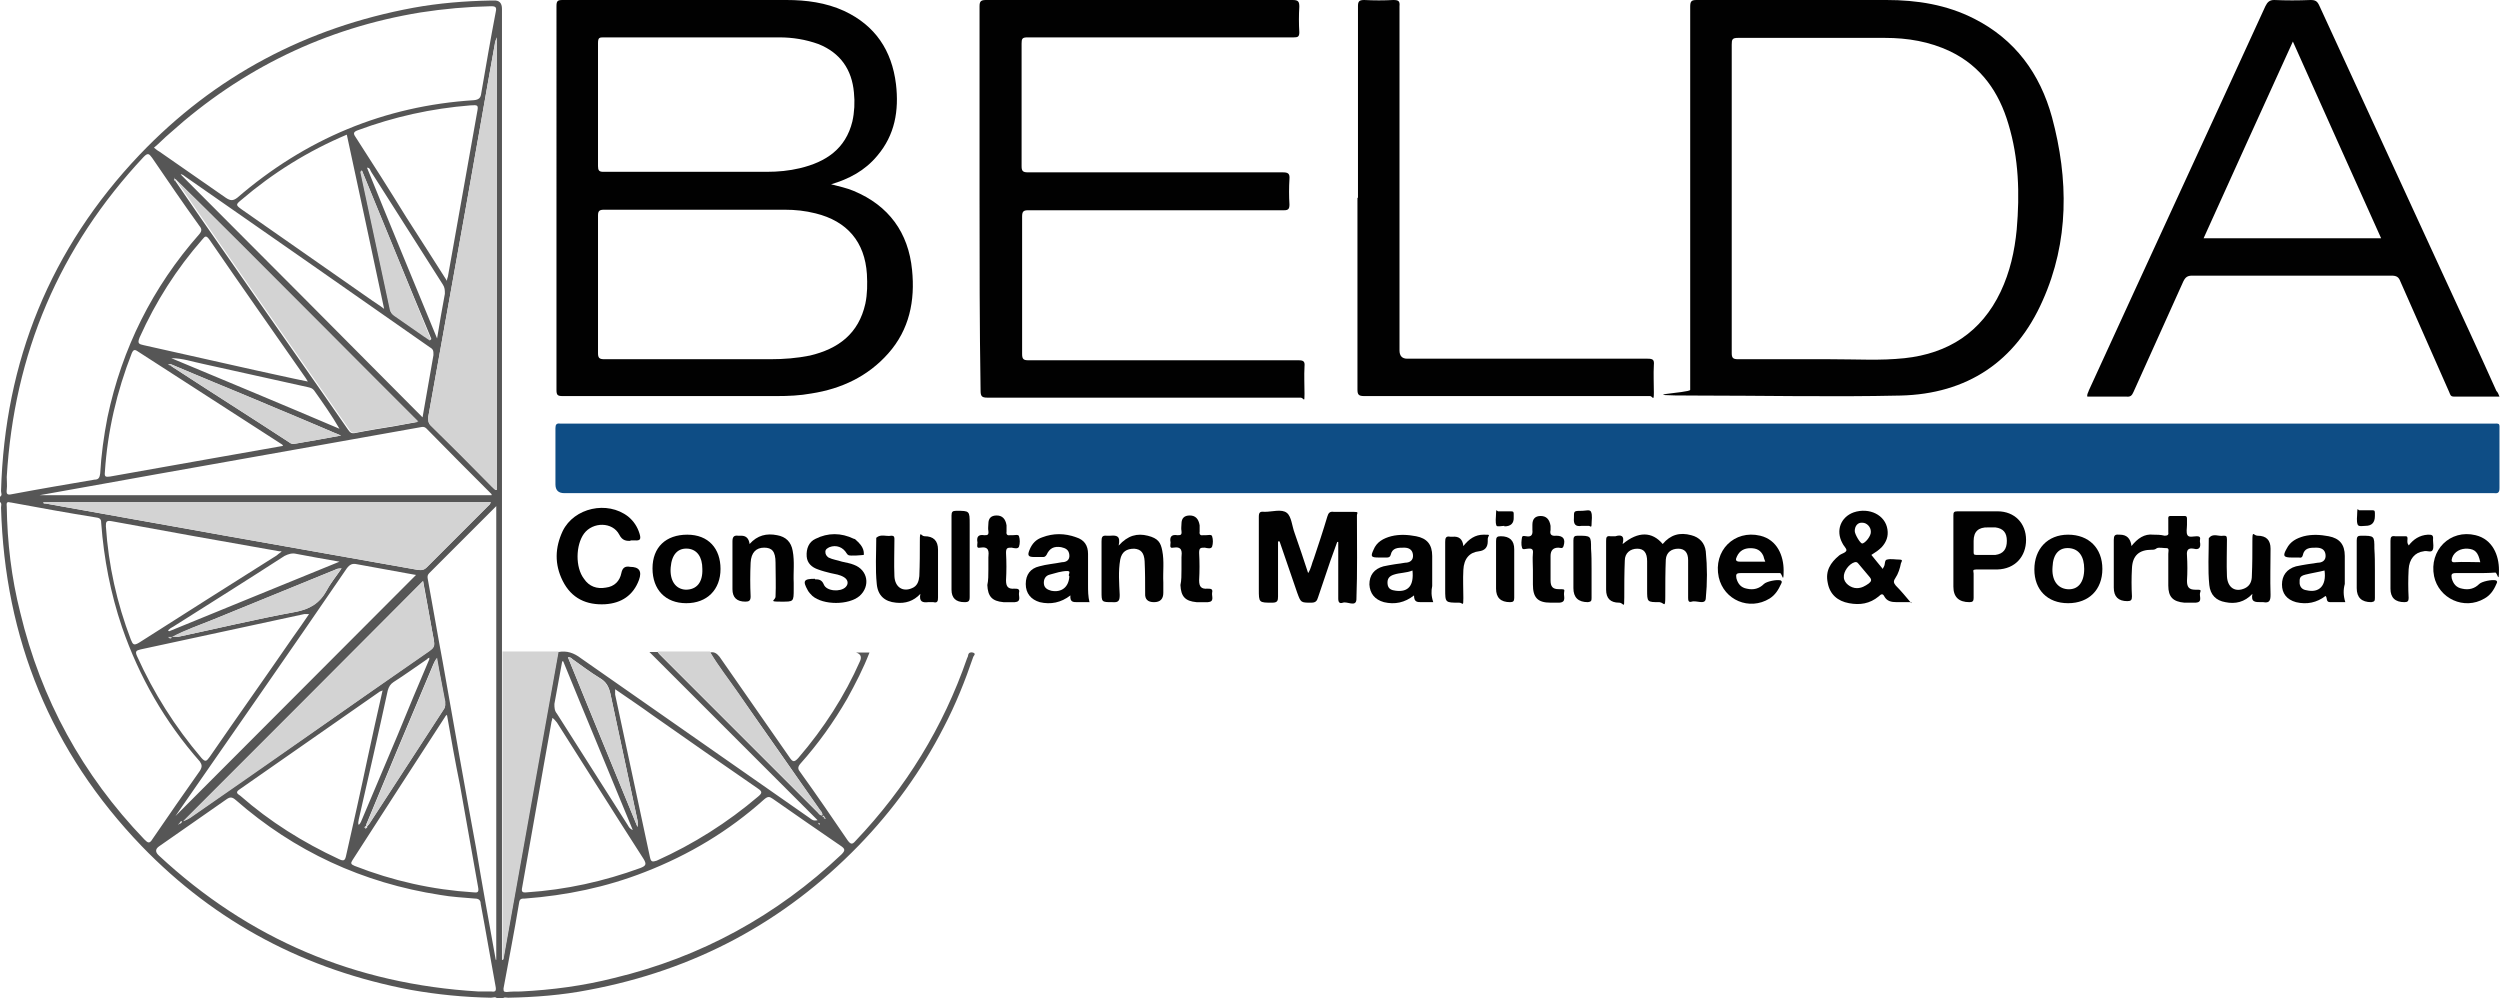
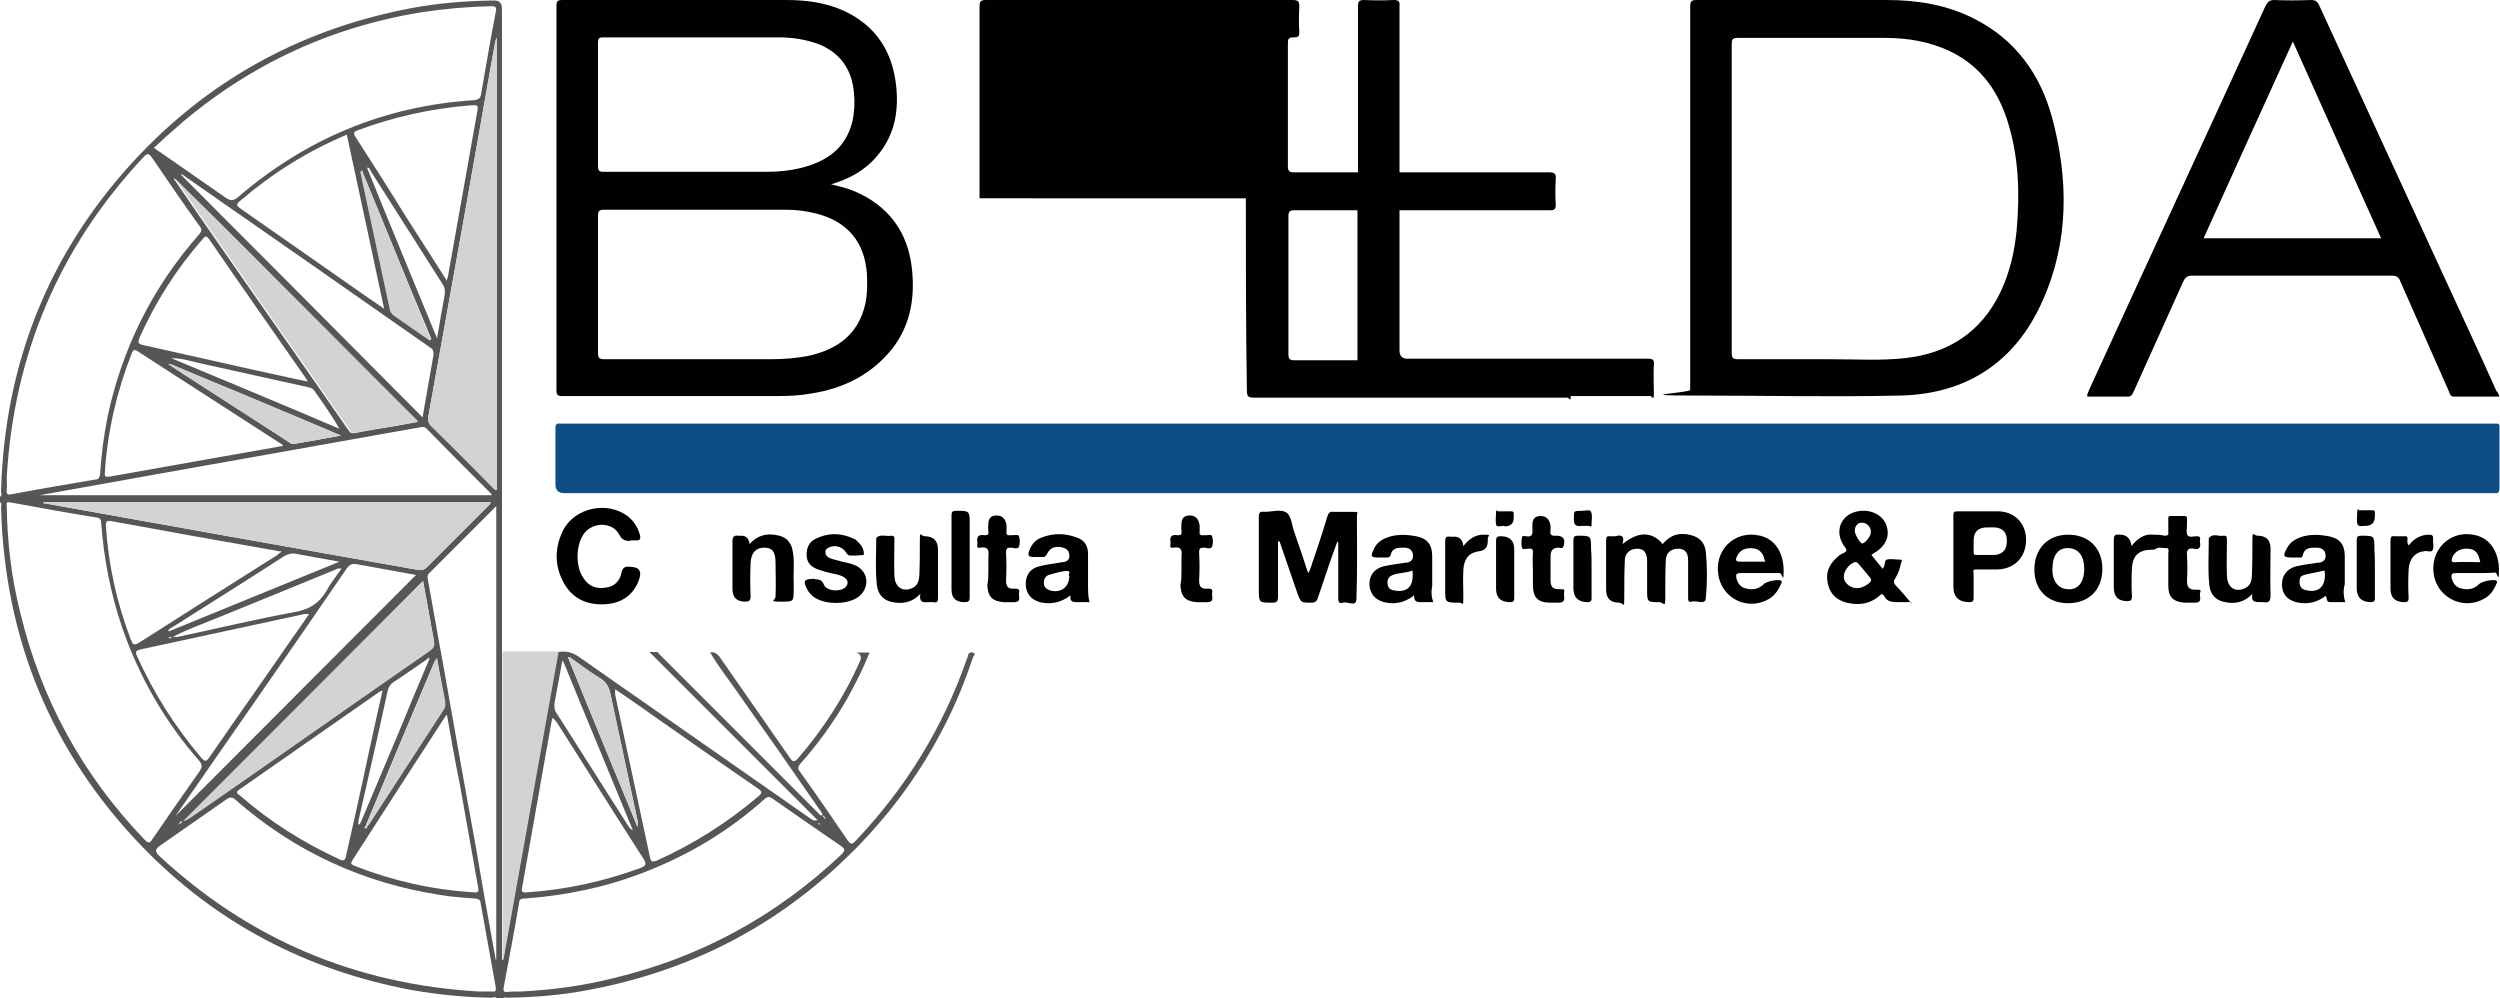
<svg xmlns="http://www.w3.org/2000/svg" id="Calque_1" data-name="Calque 1" version="1.1" viewBox="0 0 481.6 192.3">
  <defs>
    <style>
      .cls-1 {
        fill: #d3d3d3;
      }

      .cls-1, .cls-2, .cls-3, .cls-4 {
        stroke-width: 0px;
      }

      .cls-2 {
        fill: #565656;
      }

      .cls-3 {
        fill: #010101;
      }

      .cls-4 {
        fill: #0e4d85;
      }
    </style>
  </defs>
  <path class="cls-2" d="M107.6,125.6c1.6-.3,3,.2,4.3,1.2,14.7,10.3,29.4,20.5,44.1,30.8.4.3.7.6,1.5.4l-32.4-32.4h1.6c0,0,.2.3.3.4l30.5,30.5c.2.2.4.6.9.6.1-.5-.3-.8-.5-1.1-5.2-7.5-10.5-15.1-15.8-22.6-1.8-2.6-3.7-5-5.3-7.7.8-.2,1.3.2,1.8.8,4.5,6.5,9,12.9,13.5,19.4.6.9.9,1,1.7.1,4.9-5.7,8.9-11.9,11.9-18.7q.5-1.2-.8-1.6h2.6c-1.2,3.1-2.7,6-4.3,8.9-2.6,4.5-5.6,8.7-9,12.5-.6.7-.5,1.1,0,1.7,3.1,4.3,6.1,8.7,9.1,13.1.6.8.9.8,1.5.1,9.7-10.2,16.9-21.9,21.5-35.2.1-.2.2-.4.2-.6.1-.5.5-.6.9-.5.7.2.2.6.1.8-1.6,4.7-3.4,9.2-5.7,13.6-4.3,8.4-9.8,16-16.4,22.8-14.4,14.8-31.7,24-52,27.8-5.1,1-10.3,1.4-15.5,1.5-.4,0-.8-.2-1.1.2h-1c-.3-.5-.8-.2-1.2-.2-5.2-.1-10.3-.6-15.4-1.5-20.2-3.8-37.6-12.9-51.9-27.7C9.8,144.8.9,123,.2,97.8c0-.4.2-.8-.2-1.1v-1c.5-.3.2-.7.2-1.1.7-25,9.5-46.7,26.7-64.8C41.4,14.6,59.1,5.3,79.6,1.5c4.9-.9,9.9-1.3,14.9-1.4h.6q1.6-.1,1.6,1.6v122.3c0,.5,0,1,0,1.6v59.3h.2c3.5-19.8,7-39.6,10.6-59.3ZM159,157.6c-.1-.1-.1-.2-.2-.3-.1-.1-.2-.3-.3-.1,0,0,.1.2.2.2l.2.2c.1,0,.1.1.2.1,0,.1,0,0,0,0ZM34.6,158.7c0-.1.2-.1.3-.2,0-.1.3-.2,0-.3,0,0-.2.1-.2.2,0,.1-.2.2-.2.3,0,0-.2,0-.2.1.1,0,.2,0,.2-.1ZM70.7,159.3c0-.1.2-.3.3-.4,4.8-7.4,9.7-14.9,14.5-22.3.3-.4.3-.8.2-1.3-.5-2.8-1-5.5-1.6-8.5-.3.5-.4.8-.6,1.1-2.4,5.7-4.8,11.4-7.2,17.1-1.9,4.6-3.8,9.1-5.7,13.7,0,.2,0,.3-.2.5-.2.1-.3.2,0,.4.2,0,.3-.2.4-.3ZM33.6,34.4c0,0,0,0-.2,0q0,0,.2,0c0,.3,0,.4.2.5,2.7,4,5.5,8,8.2,11.9,8.3,12,16.7,23.9,25,35.9.4.6.7.9,1.5.7,2.5-.5,5-.9,7.5-1.3,1.4-.3,2.8-.5,4.4-.8-.4-.4-.6-.7-.9-.9-10.9-11.2-22-22.3-33.1-33.4s-8.3-8.2-12.4-12.3c0-.1-.3-.2-.4-.3ZM82.4,126.9c-2.2,1.5-4.4,3.1-6.6,4.5-.6.4-.9.9-1.1,1.6-1.8,8.3-3.7,16.6-5.6,24.9,0,.3-.2.6,0,1,.4-.3.5-.8.7-1.2,2.3-5.4,4.5-10.7,6.8-16.1,2-4.9,4-9.7,6.1-14.6,0,0,0-.2,0-.3-.2.1-.3.1-.4.2ZM33.1,122.7c.4,0,.7,0,1.1,0,7.5-1.6,15-3.4,22.6-4.8,2.8-.5,4.7-1.7,6.1-4.1.8-1.5,1.9-2.8,2.9-4.3-.5,0-.8,0-1.1.2-7.8,3.2-15.6,6.4-23.5,9.6-2.7,1.1-5.5,2.1-8.1,3.5h-.7c.4.3.6.2.7,0ZM33,70.2c-.2,0-.3-.2-.5,0,0,0,.2,0,.4.2q0,0,.2.2c7.5,4.9,15.1,9.7,22.6,14.6.3.2.6.4,1,.3,2.9-.5,5.8-1,9-1.6-.5-.2-.7-.3-1-.4-5.1-2.2-10.3-4.3-15.4-6.5-5.4-2.2-10.9-4.5-16.3-6.8ZM29.6,28.4c.4.3.7.6,1.1.8,4.3,3,8.5,5.9,12.8,8.9.9.6,1.4.6,2.2,0,13.1-11.3,28.3-17.7,45.6-18.8,1-.1,1.3-.5,1.4-1.3.9-5.2,1.8-10.5,2.8-15.7.2-.9,0-1.1-.9-1.1-4.6.1-9.1.5-13.6,1.2-18.3,3-34.4,10.8-48.2,23.2-1.2,1-2.1,2-3.2,2.9ZM100.3,191c6.1-.3,12.1-1.1,18-2.6,16.7-4,31.3-12,43.8-23.8.8-.8.7-1.1-.2-1.7-4.4-3-8.7-6-13-9-.7-.5-1-.5-1.7.1-6.8,6.1-14.5,10.7-23,14-7.4,2.9-15.1,4.5-23.1,5.1-.6,0-1,0-1.1.8-.9,5.5-2,11-3,16.5,0,.5,0,.7.6.7.9-.1,1.8-.1,2.7-.1ZM2,96.8c-.9-.3-.7.4-.7.8.1,6.9.9,13.7,2.6,20.4,4,16.7,12,31.3,23.9,43.7.7.7,1,.9,1.6-.1,3-4.4,6-8.7,9.1-13.1.5-.8.4-1.2,0-1.8-6.7-7.6-11.7-16.3-15-25.9-2.2-6.5-3.5-13.2-4-20,0-.6-.1-1-.9-1.1-5.6-.9-11.1-1.9-16.5-2.9ZM1.3,91.9c0,.8.1,1.6,0,2.4-.1.9.1,1.1,1,.9,5.3-1,10.6-1.9,15.9-2.8.8,0,1-.4,1.1-1.2.2-3.6.7-7.2,1.4-10.8,2.8-13.3,8.7-25.1,17.7-35.3.5-.6.5-1,0-1.6-3.1-4.3-6.1-8.7-9.1-13.1-.6-.8-.8-1-1.6-.2C11.4,47.6,2.7,68.2,1.3,91.9ZM92.2,191h2.5c.7.1.9-.1.8-.8-1-5.4-1.9-10.8-2.9-16.1,0-.7-.4-1-1.1-1-2.2-.2-4.5-.3-6.7-.7-14.9-2.3-28.1-8.4-39.4-18.3-.7-.6-1.1-.6-1.8-.1-4.3,3-8.6,6-12.9,9q-1.2.8-.1,1.8c17.3,16.1,37.8,24.8,61.6,26.2ZM95.6,184.9h0c0-29,0-58.1,0-87.4l-12.9,12.9c-.3.3-.4.6-.3,1.1,1,5.4,1.9,10.8,2.9,16.1,2.1,11.9,4.2,23.8,6.4,35.7,1.2,7.2,2.5,14.4,3.8,21.6ZM95.7,94.4V7.2c-.2.5-.3.9-.4,1.4-1.9,10.5-3.7,21.1-5.6,31.6-2.4,13.4-4.8,26.7-7.2,40.1,0,.7,0,1.2.5,1.7,4,3.9,7.9,7.8,11.8,11.8.3.2.4.6.9.6ZM94.7,95.5c0,0,0-.2,0-.3-4.2-4.2-8.4-8.4-12.6-12.7-.3-.3-.7-.3-1.1-.2-7.1,1.3-14.2,2.5-21.3,3.8-13.3,2.4-26.6,4.7-39.8,7.1-4.1.7-8.2,1.5-12.3,2.2h0c29,0,58.1,0,87.2,0ZM8.4,96.7v.2c.1.1.2.1.4.1,11.5,2.1,23.1,4.1,34.6,6.2,12.4,2.2,24.8,4.4,37.2,6.6.7,0,1.1,0,1.6-.5l11.8-11.8c.2-.2.5-.4.5-.8-28.7,0-57.4,0-86.1,0ZM118.5,132.7c0,.6,0,.8,0,1.1,2.2,10.4,4.5,20.9,6.7,31.3.2.9.4,1,1.3.7,7.1-3.2,13.6-7.3,19.6-12.4.7-.6.8-.9-.1-1.5-6.8-4.7-13.6-9.4-20.4-14.2-2.2-1.6-4.6-3.2-7.2-5ZM59.6,118.3c-.5,0-.7,0-1,0-10.5,2.3-21,4.5-31.5,6.8-.9.2-1.1.4-.7,1.3,3.2,7.1,7.3,13.6,12.4,19.6.8.9,1,.6,1.6-.2,5.3-7.7,10.7-15.3,16-23,1.1-1.5,2.1-3,3.2-4.6ZM54.5,85.9c0,0,0-.2-.2-.3-9.3-6-18.6-12-27.9-18-.6-.4-.8,0-1,.4-2.9,7.4-4.7,15.1-5.2,23-.1.9.2.9,1,.8,6.6-1.2,13.1-2.3,19.7-3.5,4.6-.8,9.1-1.6,13.6-2.4ZM66.9,25.9c-7.6,3.2-14.3,7.4-20.4,12.6-1.1.9-1.1,1,0,1.8,8.4,5.9,16.8,11.7,25.2,17.6.7.5,1.4.9,2.3,1.6-2.4-11.4-4.8-22.4-7.2-33.6ZM86.1,137.7c-.2.2-.3.2-.3.3-6,9.2-11.9,18.4-17.9,27.7-.4.6-.3.8.4,1.1,7.4,2.9,15,4.6,22.9,5.1.8.1,1.1,0,.9-1-1.2-6.6-2.3-13.1-3.5-19.7-.9-4.4-1.7-8.9-2.5-13.5ZM86.1,54.1c0-.5.2-.7.2-.9,1.9-10.5,3.7-21,5.6-31.5.3-1.5.2-1.5-1.3-1.4-7.5.6-14.7,2.2-21.7,4.8-.8.3-.9.6-.4,1.3,3.3,5.1,6.6,10.3,9.8,15.5,2.6,4,5.1,8,7.8,12.2ZM73.7,133c-.2.1-.4.2-.5.2-9,6.3-18.1,12.6-27.1,18.9-.9.6-.2.9.2,1.2,5.7,5,12.1,9,19,12.2,1,.5,1.2.2,1.4-.8,1.4-6.2,2.8-12.4,4.1-18.6.9-4.3,1.9-8.6,2.9-13.1ZM106.4,138.3c0,.4-.2.7-.2,1-1.9,10.5-3.7,21.1-5.6,31.6-.2.9,0,1.1.9,1,7.5-.5,14.8-2.1,21.9-4.7,1-.4,1.2-.7.6-1.7-5.6-8.7-11.1-17.5-16.7-26.3-.3-.3-.5-.7-.9-.9ZM59.3,73.5c-.2-.4-.4-.6-.5-.8-6.2-8.9-12.4-17.7-18.5-26.6-.6-.8-.8-.6-1.3,0-5,5.7-9,12-12.1,18.9-.5,1.2-.1,1.3.8,1.5,7.1,1.6,14.2,3.2,21.4,4.8,3.3.7,6.7,1.5,10.2,2.2ZM54.2,106.2c-.2,0-.3,0-.4,0-10.8-1.9-21.5-3.8-32.3-5.8-1.1-.2-1.1.2-1.1,1,.5,7.5,2.1,14.7,4.8,21.8.4,1,.6,1.2,1.6.6,8.8-5.6,17.6-11.2,26.5-16.8.2-.2.5-.4.9-.7ZM33.8,157.2c15.2-15.2,30.8-30.9,46.4-46.5,0,.2,0,0-.4,0-3.7-.7-7.3-1.3-11-2-.9-.2-1.4,0-2,.8-11,16.1-22.2,32.1-33,47.7ZM81.4,80.4c.7-4.1,1.4-8,2.1-12,0-.8,0-1.1-.7-1.5-15.6-10.9-31.3-21.9-47-32.8-.3-.2-.7-.6-1-.5,15.5,15.5,31,31.1,46.6,46.8ZM35.3,158.2s0,.1,0,0c.5-.2.9-.4,1.3-.7,7-4.9,14-9.8,21.1-14.7,8.4-5.8,16.7-11.7,25.1-17.5.8-.5.9-1,.8-1.9-.5-2.5-.9-5.1-1.4-7.7-.2-1.3-.5-2.6-.7-3.8-15.5,15.6-30.8,30.9-46.2,46.3ZM69.7,32.8c0,.2-.2.2-.2.2,1.9,8.9,3.8,17.8,5.7,26.6,0,.6.4.9.9,1.2,1.9,1.3,3.7,2.6,5.6,3.9.4.3.8.5,1.2.8l.2-.2c-4.5-10.7-8.9-21.6-13.4-32.5ZM122.8,159.3c.2-.6,0-.9,0-1.3-1.7-8.1-3.5-16.2-5.2-24.3-.3-1.4-.8-2.4-2.1-3.1-1.8-1.1-3.5-2.4-5.2-3.6-.2-.2-.4-.4-.9-.4,4.4,10.9,8.9,21.7,13.4,32.7ZM32.4,121.4c0,0,0,.2.2.2,10.8-4.4,21.7-8.9,32.8-13.4-3-.5-5.6-1-8.3-1.5-.8-.2-1.5,0-2.3.4-7.1,4.6-14.3,9.1-21.4,13.6-.4.2-.7.4-1,.7ZM33,69c10.8,4.5,21.6,9,32.4,13.6-1.5-2.6-3.2-5-4.9-7.4-.3-.4-.7-.5-1.1-.6-6.8-1.5-13.5-3-20.3-4.5-2-.4-3.9-1.1-6.1-1.1ZM108.5,127.4h-.2c-.5,2.7-1,5.5-1.5,8.2,0,.7,0,1.3.5,1.9,4.5,7.1,9.1,14.3,13.6,21.4.2.3.3.7,1,1-4.5-11-9-21.7-13.4-32.5ZM84.2,65.2c.5-3.1,1-5.9,1.5-8.6,0-.7,0-1.2-.4-1.8-4.6-7.2-9.2-14.5-13.8-21.7-.2-.3-.2-.8-.8-.8,4.4,10.9,8.9,21.7,13.5,32.9ZM123,159.5v.2c0,.1,0,.1,0,0h0c0-.2,0-.2,0-.2ZM157.9,158.6c-.1,0-.2-.1-.2-.1,0,.1-.1.1,0,.2,0,.1.1.1.2.2v-.3ZM69.1,159.3h0s0,0,0,0h0c0,.1,0,0,0,0Z" />
  <path class="cls-4" d="M294.2,95H108.7q-1.7,0-1.7-1.7v-10.8c0-.7.2-1,.9-.9h372.1c1.7,0,1.5-.2,1.5,1.5v10.9c0,.8-.2,1.1-1,1-.5,0-1,0-1.4,0h-184.9Z" />
  <path class="cls-3" d="M160.1,35.5c1.5.4,3,.7,4.4,1.3,6.7,2.8,10.5,8,11.2,15.2.6,5.9-.5,11.5-4.6,16.1-3.9,4.4-9,6.8-14.8,7.7-2.2.4-4.4.5-6.7.5h-41.2c-1,0-1.2-.2-1.2-1.2V1.2C107.2.2,107.4,0,108.4,0h43.1C155.3,0,159.1.5,162.6,2.1c6,2.8,9.2,7.6,10,14.1.6,5.1-.2,9.8-3.6,13.8-2.4,2.9-5.5,4.5-8.9,5.5ZM134.5,40.4h-18.1c-.9,0-1.2.2-1.2,1.1v26.5c0,.9.2,1.2,1.2,1.2h32c2.6,0,5.1-.2,7.6-.7,5.5-1.3,9.4-4.2,10.7-10,.4-1.9.4-3.8.3-5.7-.4-6.2-3.8-10.2-9.9-11.7-2-.5-3.9-.7-5.9-.7-5.6,0-11.1,0-16.7,0ZM133.9,7.2h-17.5c-.9,0-1.2,0-1.2,1.1v23.7c0,.8.2,1.1,1,1.1h31.5c2.2,0,4.3-.2,6.4-.7,5-1.2,8.8-3.7,10.1-9,.4-1.8.5-3.7.3-5.6-.4-4.4-2.6-7.6-6.8-9.3-2.5-.9-5-1.3-7.6-1.3-5.4,0-10.8,0-16.2,0Z" />
  <path class="cls-3" d="M325.6,38.1V1.3C325.6.3,325.8,0,326.8,0h36.6C369.3,0,375,.9,380.3,3.6c7.9,4,12.7,10.6,15,19,3.2,11.9,3.3,23.9-1.8,35.3-5.2,11.8-14.6,18-27.4,18.3-13.2.3-26.4,0-39.6,0s-.9-.5-.9-1.1c0-12.3,0-24.7,0-37.1ZM333.6,38.1v29.9c0,.9.2,1.2,1.2,1.2,5.8,0,11.7,0,17.5,0s9.8.3,14.6-.2c8.4-.9,14.8-5,18.5-12.8,1.8-3.8,2.7-7.8,3.1-12,.6-6.9.4-13.7-1.6-20.3-1.8-6.1-5.2-11.1-11.2-14-4-1.9-8.2-2.6-12.6-2.6h-28.3c-1.1,0-1.2.3-1.2,1.3v29.5Z" />
-   <path class="cls-3" d="M188.7,38.2V1.2C188.7.2,189,0,190,0h59c1.1,0,1.3.3,1.3,1.3-.1,1.6-.1,3.3,0,4.9,0,.9-.3,1-1.1,1h-51.3c-1,0-1.1.3-1.1,1.2v23.6c0,.9.2,1.2,1.2,1.2h49.1c1,0,1.4.2,1.3,1.3-.1,1.6-.1,3.3,0,4.9,0,.8-.2,1.1-1,1.1h-49.3c-.9,0-1.2.2-1.2,1.2v26.5c0,1,.3,1.2,1.2,1.2h52c1,0,1.3.2,1.2,1.2-.1,1.8,0,3.5,0,5.3s-.1.8-.7.7h-60.4c-1.1,0-1.3-.3-1.3-1.4-.2-12.5-.2-24.7-.2-37Z" />
+   <path class="cls-3" d="M188.7,38.2V1.2C188.7.2,189,0,190,0h59c1.1,0,1.3.3,1.3,1.3-.1,1.6-.1,3.3,0,4.9,0,.9-.3,1-1.1,1c-1,0-1.1.3-1.1,1.2v23.6c0,.9.2,1.2,1.2,1.2h49.1c1,0,1.4.2,1.3,1.3-.1,1.6-.1,3.3,0,4.9,0,.8-.2,1.1-1,1.1h-49.3c-.9,0-1.2.2-1.2,1.2v26.5c0,1,.3,1.2,1.2,1.2h52c1,0,1.3.2,1.2,1.2-.1,1.8,0,3.5,0,5.3s-.1.8-.7.7h-60.4c-1.1,0-1.3-.3-1.3-1.4-.2-12.5-.2-24.7-.2-37Z" />
  <path class="cls-3" d="M481.5,76.4h-8.8c-.7,0-.7-.5-.9-.9-3.1-7.1-6.3-14.2-9.4-21.3-.3-.8-.7-1.1-1.7-1.1h-38.4c-.9,0-1.3.3-1.7,1.1-3.2,7.1-6.4,14.2-9.6,21.3-.3.7-.6,1-1.4.9-2.5,0-5,0-7.5,0-.1-.5.2-.8.3-1.2,11.3-24.7,22.7-49.3,34-74C436.8.4,437.2,0,438.1,0c2.3.1,4.6.1,7,0,.9,0,1.3.2,1.7,1.1,7.9,17.2,15.8,34.3,23.7,51.5,3.5,7.6,7,15.1,10.4,22.7.3.3.4.6.6,1.1ZM458.7,45.9c-5.7-12.6-11.3-25.2-17-37.9-5.8,12.7-11.5,25.3-17.2,37.9h34.2Z" />
  <path class="cls-3" d="M261.6,38.1V1.2C261.6.3,261.8,0,262.8,0c1.9.1,3.8.1,5.6,0,1,0,1.3.2,1.2,1.2v66.3q0,1.6,1.5,1.6h46.3c1,0,1.3.2,1.2,1.2-.1,1.8,0,3.5,0,5.3s-.2.8-.7.7h-55.1c-1.1,0-1.3-.3-1.3-1.3,0-12.2,0-24.5,0-36.9Z" />
  <path class="cls-1" d="M107.6,125.6c-3.5,19.7-7.1,39.5-10.6,59.2h-.2v-59.3c3.6,0,7.2,0,10.8,0Z" />
  <path class="cls-3" d="M246.2,104.2v10.7c0,.8-.1,1.2-1.1,1.2-2.6,0-2.6,0-2.6-2.6v-13.9c0-.9.2-1.1,1.1-1,1.5,0,3.3-.6,4.3.2.9.7,1,2.6,1.5,3.9.9,2.5,1.7,5,2.6,7.7.6-.9.7-1.9,1.1-2.8.9-2.7,1.8-5.4,2.6-8.1.2-.7.5-1,1.2-.9,1.3,0,2.6,0,3.8,0s.7.2.7.7c0,5.4.1,10.8-.1,16.2-.1,1.5-1.8.3-2.6.6-.6.2-.9,0-.9-.8v-10.9h-.2c-.4,1.2-.9,2.4-1.3,3.6-.8,2.4-1.6,4.7-2.4,7.1-.2.7-.5,1-1.3,1-2,0-2,0-2.7-1.9-1.1-3.3-2.3-6.6-3.4-9.9-.1,0-.2,0-.3,0Z" />
-   <path class="cls-1" d="M136.8,125.6c1.6,2.7,3.5,5.1,5.3,7.7,5.2,7.6,10.5,15.1,15.8,22.6.2.3.6.6.5,1.1-.5,0-.6-.3-.9-.6l-30.5-30.5c0,0-.2-.2-.3-.4,3.4,0,6.7,0,10.1,0Z" />
  <path class="cls-3" d="M312.6,104.8c3-2.5,5.7-2.4,7.7,0,1.5-1.8,3.3-2.3,5.5-1.7,1.6.4,2.6,1.5,2.8,3.1.3,3,.3,6.1,0,9.1-.1,1.3-1.8.3-2.7.6-.6.2-.7-.2-.7-.7v-7.3c0-1.5-.7-2.2-1.9-2.2-1.3,0-2.3.7-2.4,2.1-.1,2.4-.1,4.7-.1,7.1s-.2,1.2-1.1,1.1c-2.4,0-2.4,0-2.4-2.4v-5.5c0-1.6-.6-2.4-1.9-2.4-1.3,0-2.4.8-2.4,2.3-.1,2.4-.1,4.7-.1,7.1s-.1,1-1,1q-2.5,0-2.5-2.5v-9.4c0-.7.1-1,.8-.9h1c1-.3,1.8-.2,1.4,1.4Z" />
  <path class="cls-3" d="M368.2,116c-1.1,0-2,0-2.8,0-1.1,0-1.9-.2-2.4-1.1-.3-.6-.6-.5-1.1,0-1.7,1.4-3.6,1.7-5.7,1.3-2.2-.4-3.7-1.7-4.1-3.9-.5-2.3.5-3.9,2.2-5.3.5-.4,1.3-.5,1.4-1,0-.4-.6-.9-.8-1.4-1.3-2.4-.3-5,2.2-5.9,3-1,6.1.5,6.5,3.3.2,1.3-.2,2.4-1.1,3.4-.6.6-1.2,1-2,1.5.7.9,1.4,1.7,2.2,2.7.1-.2.1-.3.2-.4.3-.5.1-1.3.6-1.4.8-.2,1.6,0,2.4,0s.4.4.3.7c-.2,1-.5,2-1.1,2.9-.4.6-.3.9.1,1.4,1,1,1.9,2.1,3,3.4ZM357.7,113.3c.9,0,1.6-.4,2.3-.9.5-.4.6-.7.2-1.2-.7-.8-1.4-1.7-2.1-2.5-.2-.2-.3-.5-.8-.4-1.1.3-2.2,1.8-2.1,2.9,0,1.1,1.3,2.1,2.5,2.1ZM357.3,102.3c0,.6,1,2.3,1.4,2.4.6,0,1.8-1.5,1.7-2.3,0-.9-.8-1.7-1.6-1.7-.9-.1-1.5.6-1.5,1.6Z" />
  <path class="cls-3" d="M121.5,104.2c-.8,0-1.6,0-2.2-1.2-1.3-2.5-5.1-2.5-6.8-.2-1.6,2.2-1.7,6.5,0,8.7,1,1.5,2.5,2,4.2,1.7,1.7-.2,2.7-1.3,3-2.8.2-1,.7-1.4,1.7-1.2h0q2.6,0,1.7,2.5c-1.1,3-3.4,4.5-6.5,4.7-3.6.2-6.5-1.1-8.2-4.5-1.6-3.2-1.5-6.4,0-9.6,2.2-4.5,8.6-5.9,12.6-2.8,1.1.9,1.8,2,2.2,3.3.3,1,.2,1.4-.9,1.3-.2,0-.4,0-.9,0Z" />
  <path class="cls-3" d="M410.6,105.2c1.2-1.5,2.5-2.4,4.2-2.2.7,0,1.4,0,2.2.2.6,0,.8-.2.7-.7v-2.4c0-.3-.1-.7.4-.7h2.8c.3,0,.4.2.4.5v1.2c0,.7-.2,1.5.1,2,.3.5,1.2.2,1.8.2,1,0,.5.7.6,1.1.2,1-.1,1.6-1.2,1.3-1.1-.2-1.4.3-1.3,1.3.1,1.6.1,3.3,0,4.9,0,1.2.4,1.7,1.6,1.7s1.1,0,.9.7c-.1.7.5,1.7-.8,1.8-.7,0-1.4,0-2.2,0-2.2-.2-3.1-1.1-3.1-3.3v-6.1c0-.4.2-1-.2-1.1-.7,0-1.6-.2-2,0-.4.3-.6.3-1,.3-2.4,0-3.7,1.1-3.8,3.6-.1,1.8-.1,3.6,0,5.4,0,.7-.2.9-.9.9q-2.6,0-2.6-2.6v-9.2c0-.8.2-1.1,1-1h.2q1.9,0,2.2,2.1Z" />
  <path class="cls-3" d="M376.3,107.2v-7.9c0-.6.1-.8.8-.8h7.7c3.3,0,5.5,2.3,5.5,5.5s-2.1,5.6-5.5,5.7c-1.3,0-2.6,0-3.8,0s-.8.2-.8.8v4.7c0,.6-.2.8-.8.8q-3.1,0-3.1-3c0-1.9,0-3.9,0-5.8ZM380.2,104v2.3c0,.4,0,.6.5.6,1.2,0,2.5,0,3.7,0,1.5-.2,2.2-1.1,2.2-2.7s-.7-2.4-2.2-2.6c-.5,0-.9,0-1.4,0q-2.8-.1-2.8,2.6Z" />
  <path class="cls-3" d="M451.8,116h-2.9c-.9,0-.5-.8-.9-1.2-1.7,1.3-3.6,1.7-5.7,1.2-1.8-.5-2.7-1.7-2.7-3.4s.9-3,2.7-3.5c1.4-.3,2.8-.5,4.2-.7.8,0,1.6-.4,1.5-1.5s-.9-1.4-1.8-1.4c-1.2,0-2.3,0-2.6,1.5-.1.4-.4.5-.7.4h-1.4c-1.6,0-1.8-.3-1-1.7.7-1.4,1.9-2,3.3-2.4,1.6-.4,3.2-.3,4.8,0,2.1.4,3.1,1.6,3.1,3.8v5.4c-.3,1.1-.3,2.2.1,3.5ZM447.8,109.9c-1.2.3-2.5.5-3.7.8s-1.1.8-1.1,1.7c.1.8.6,1.2,1.3,1.3,2.5.6,3.9-.9,3.5-3.8Z" />
  <path class="cls-3" d="M209.9,116c-.9,0-1.6,0-2.3,0-.9,0-1.5,0-1.4-1.3-1.8,1.4-3.8,1.8-5.9,1.3-1.7-.5-2.7-1.7-2.7-3.5s.9-3,2.6-3.4c1.4-.4,2.9-.5,4.4-.8.8,0,1.5-.4,1.4-1.4s-.7-1.3-1.6-1.5c-1.4-.2-2.2.2-2.8,1.5-.2.3-.4.4-.6.4-.6,0-1.2,0-1.8,0-1.1,0-1.3-.3-.9-1.3.5-1.3,1.3-2.1,2.5-2.5,2.1-.8,4.3-.8,6.5,0,1.6.5,2.3,1.6,2.3,3.2v6c0,1.1,0,2.2.3,3.4ZM206,111c-.4-.2.5-1-.4-1-1.1,0-2.3.4-3.4.7-.8.2-1.2.9-1.1,1.8.1.8.7,1.1,1.4,1.3,2,.4,3.4-.7,3.5-2.8Z" />
  <path class="cls-3" d="M276.1,116c-.8,0-1.5,0-2.2,0-.9,0-1.5,0-1.5-1.3-1.8,1.4-3.7,1.8-5.8,1.3-1.8-.5-2.7-1.7-2.8-3.4,0-1.8.9-3,2.7-3.5,1.4-.3,2.8-.5,4.2-.7.8,0,1.6-.4,1.5-1.5s-.9-1.4-1.7-1.4c-1.2,0-2.3,0-2.6,1.4-.1.4-.4.5-.7.5h-1.6c-1.5,0-1.6-.2-1-1.5.6-1.5,1.9-2.2,3.4-2.6,1.6-.4,3.2-.3,4.8,0,2.1.4,3.1,1.6,3.1,3.8v5.8c-.2.9-.2,1.9.2,3.1ZM272.1,109.9c-1.2.5-2.4.4-3.6.8-.9.3-1.3.8-1.2,1.8.1,1,.8,1.2,1.6,1.3,2.4.3,3.5-1,3.2-3.9Z" />
  <path class="cls-3" d="M476.8,110.4c-1.2,0-2.5,0-3.7,0-.9,0-.9.3-.8,1,.3,1.1.9,1.8,2,2,1.3.3,2.4,0,3.3-.9.5-.5,2.5-.9,3.2-.7.4.2.2.5.1.7-.5,1.2-1.2,2.2-2.3,2.8-3.9,2.3-8.8,0-9.7-4.3-1-5,3.1-9.1,8-7.9,3.3.8,4.5,3.9,4.5,6.7s-.3.5-.7.5c-1.3.1-2.6.1-3.9.1ZM477.8,108.3c-.4-1.9-1-2.5-2.4-2.6s-2.6.6-3,1.7c-.2.6-.2,1,.6.9,1.6-.1,3.1,0,4.8,0Z" />
  <path class="cls-3" d="M339,110.4c-1.2,0-2.5,0-3.7,0-.9,0-.9.3-.8,1,.3,1.1.9,1.8,2,2,1.3.3,2.4,0,3.3-.9.5-.5,2.5-.9,3.2-.7.4.2.2.5.1.7-.5,1.1-1.1,2.1-2.2,2.8-3.9,2.4-8.8.3-9.8-4.1-1.1-5.1,3-9.2,8-8,3.3.8,4.5,3.9,4.5,6.7s-.3.5-.7.5h-3.9ZM340.1,108.3c-.2-.5-.3-.8-.4-1.2-.5-1.1-1.3-1.5-2.5-1.5s-2.1.5-2.6,1.6c-.3.6-.3,1,.6,1,1.6,0,3.2,0,4.9,0Z" />
  <path class="cls-3" d="M144.4,104.8c1.5-1.7,3.3-2.1,5.3-1.7,1.7.3,2.7,1.3,3,3,.4,2.1.1,4.1.2,6.2v1.1c0,2.6,0,2.5-2.5,2.5s-1-.2-1-1c.1-2.2,0-4.3,0-6.5s-.7-2.9-2.2-2.9-2.5.9-2.6,2.9c-.1,2.2-.1,4.3,0,6.5,0,.8-.3,1-1,1q-2.5,0-2.5-2.4v-9.2c0-.9.3-1.2,1.1-1.1h.6q1.4,0,1.6,1.6Z" />
-   <path class="cls-3" d="M215.5,105.1c1.8-2,3.6-2.4,5.6-1.9s2.5,1.3,2.8,2.9c.4,2,.1,4.1.2,6.1v2q0,1.8-1.8,1.8t-1.7-1.7c0-2.1,0-4.2-.1-6.2-.1-1.6-.7-2.3-2-2.4-1.5,0-2.4.6-2.7,2.1-.4,2.3-.2,4.5-.1,6.8,0,1.1-.2,1.5-1.4,1.4-2.1,0-2.1,0-2.1-2.1v-9.6c0-.8.1-1.2,1-1.1h.7c1.2-.1,2,0,1.6,1.9Z" />
  <path class="cls-3" d="M433.9,114.4c-1.5,1.6-3.3,2-5.2,1.6-1.8-.3-2.9-1.4-3.1-3.3-.3-3-.1-6-.1-9h0c.8-1.1,1.9-.3,2.8-.5.5,0,.7,0,.7.7,0,2.4-.1,4.7,0,7.1.1,2.2,1.6,3.2,3.5,2.3,1-.5,1.3-1.4,1.3-2.4.1-2.2.1-4.5.1-6.7s.2-1,1-1q2.5,0,2.5,2.5c0,3-.1,5.9,0,8.9,0,1.2-.3,1.6-1.4,1.4h-.4c-1.2,0-2,0-1.7-1.6Z" />
  <path class="cls-3" d="M177.3,114.4c-1.3,1.4-2.9,1.9-4.7,1.7-2.2-.2-3.5-1.4-3.7-3.6-.3-2.9-.1-5.8-.1-8.7v-.2c.9-.8,1.9-.2,2.9-.4.6,0,.6.3.6.7,0,2.4-.1,4.7,0,7.1.1,2.1,1.6,3.1,3.4,2.3,1-.4,1.3-1.3,1.4-2.3.1-2.3.1-4.6.1-6.8s.2-.9.9-.9q2.6,0,2.6,2.6v9.2c0,.7-.1,1.1-.9.9-.3,0-.6,0-1,0-1,.1-1.8,0-1.5-1.6Z" />
  <path class="cls-3" d="M405,109.6c0,4-2.6,6.6-6.6,6.6s-6.5-2.6-6.5-6.5,2.5-6.7,6.5-6.7,6.6,2.6,6.6,6.6ZM401.5,109.6c0-2.4-1-3.8-2.8-4-2-.2-3.2,1.1-3.3,3.6-.2,2.5.9,4.1,2.8,4.3,2.1.2,3.3-1.3,3.3-3.9Z" />
-   <path class="cls-3" d="M138.8,109.6c0,4-2.6,6.6-6.6,6.6s-6.5-2.6-6.5-6.7,2.6-6.5,6.7-6.5,6.4,2.7,6.4,6.6ZM135.3,109.6c0-2.3-1-3.7-2.7-3.9-2-.2-3.2,1.1-3.4,3.6s.9,4.2,2.9,4.3c2.1,0,3.3-1.4,3.2-4Z" />
  <path class="cls-3" d="M157,111.6c.6,0,1.3,0,1.7,1,.5,1.3,3.2,1.5,4.2.5.6-.6.5-1.4-.3-1.9s-1.7-.6-2.6-.8c-.8-.2-1.6-.4-2.4-.7-1.2-.4-2.1-1.2-2.2-2.5-.1-1.5.4-2.8,1.7-3.4,2.4-1.2,4.9-1.2,7.4,0,.3,0,.5.4.8.6.7.7,1.2,1.5,1.1,2.5,0,0-2.8.3-3,0-.1,0-.2-.2-.3-.3-.7-1.2-2-1.7-3.3-1.2-.4.2-.8.4-.8.9s.2.8.6,1.1c.8.4,1.7.5,2.6.8.8.2,1.6.3,2.3.6,2.7,1,3.2,4.1,1.1,6-2.1,1.8-7,1.8-9.1,0-.3-.3-.7-.7-.9-1.1-1-1.8-.8-2.2,1.4-2.2Z" />
  <path class="cls-3" d="M295.3,109.8c0-1.1-.1-2.2,0-3.2.1-.8-.2-1-1-.9-.4,0-1,.3-1.1-.2-.2-.6-.1-1.4,0-2,.1-.4.6-.2.8-.2,1,.2,1.3-.3,1.2-1.2v-1q0-1.7,1.6-1.7t1.9,1.9v.8c-.2.9.2,1.2,1.1,1.1,1.4,0,1.8.7,1.4,2-.2.6-.6.3-1,.3q-1.5,0-1.5,1.6v4.7c0,1.2.4,1.7,1.6,1.7s1.1,0,1,.7c-.1.7.5,1.8-.9,1.9h-1.7c-2.5,0-3.4-1-3.4-3.5v-2.8Z" />
  <path class="cls-3" d="M190.4,109.7v-2.3c.1-1.1.2-2.2-1.6-1.9-.8.2-.5-.6-.5-1-.2-1,.1-1.6,1.3-1.4.6,0,.9,0,.8-.8-.1-.5,0-1,0-1.4q0-1.6,1.6-1.6t1.9,1.9v1.2c-.1.6.2.8.7.7h.5c.4,0,1.1-.2,1.2.2.2.6.2,1.4,0,2-.2.5-.9.3-1.4.2-.8,0-1.1,0-1.1,1,.1,1.8.1,3.5,0,5.3,0,1.2.4,1.7,1.6,1.6.6,0,1.1,0,.9.8-.1.7.5,1.7-.8,1.8-.7,0-1.4,0-2.2,0-2.2-.2-3-1.1-3.1-3.3.2-.9.2-1.9.2-3Z" />
  <path class="cls-3" d="M227.6,109.7v-2.3c.1-1.1.2-2.2-1.6-1.9-.8.2-.5-.6-.5-1-.2-1,.1-1.6,1.3-1.4.6,0,.9,0,.8-.8-.1-.5,0-1,0-1.4q0-1.6,1.6-1.6t1.9,1.9v1.2c-.1.6.2.8.7.7h.5c.4,0,1.1-.2,1.2.2.2.6.2,1.4,0,2-.2.5-.9.3-1.4.2-.8,0-1.1,0-1.1,1,.1,1.8.1,3.5,0,5.3,0,1.2.4,1.7,1.6,1.6.6,0,1.1,0,.9.8-.1.7.5,1.7-.8,1.8-.7,0-1.4,0-2.2,0-2.2-.2-3-1.1-3.1-3.3.2-.9.2-1.9.2-3Z" />
  <path class="cls-3" d="M281.9,105.2c1.1-1.4,2.3-2.2,3.9-2.2s.9,0,.8.8v.5q0,1.7-1.7,1.9c-1.8.2-2.9,1.4-3,3.6-.1,1.8,0,3.6,0,5.4s-.1.9-.8.9c-2.7,0-2.7,0-2.7-2.6v-9.1c0-.7.1-1.2,1-1h.4q1.9-.2,2.1,1.8Z" />
  <path class="cls-3" d="M464,105.1c.9-1.2,2.1-2,3.7-2.1.7,0,1.1,0,1,.9v.2c0,.6.2,1.4-.1,1.9-.3.5-1.1,0-1.7.2-1.7.2-2.8,1.5-2.9,3.5-.1,1.8-.1,3.7,0,5.5,0,.6-.2.8-.8.8q-2.7,0-2.7-2.6v-9.2c0-.8.2-1,.9-.9.7,0,1.4,0,2,0,.8,0,0,1.1.6,1.7Z" />
  <path class="cls-3" d="M183.3,107.2v-7.9c0-.7.2-.9.9-.9,2.6,0,2.6,0,2.6,2.6v14c0,.8-.2,1-1,1q-2.5,0-2.5-2.4v-6.4Z" />
  <path class="cls-3" d="M457.5,109.7v5.5c0,.6-.1.7-.7.8q-2.8,0-2.8-2.7v-9.2c0-.7.2-.9.8-.9,2.6,0,2.6,0,2.6,2.5.1,1.4.1,2.7.1,4Z" />
  <path class="cls-3" d="M306.6,109.6v5.6c0,.6-.1.7-.7.8q-2.8,0-2.8-2.7v-9.2c0-.7.2-.9.8-.9,2.6,0,2.6,0,2.6,2.5.1,1.3.1,2.6.1,3.9Z" />
  <path class="cls-3" d="M291.7,109.7v5.5c0,.6-.2.8-.8.8q-2.7,0-2.7-2.6v-9.2c0-.7.2-.9.9-.9q2.6,0,2.6,2.5v3.9Z" />
  <path class="cls-3" d="M455.7,101.3c-.4,0-1.3.2-1.5-.2-.3-.7-.1-1.6-.1-2.5s.2-.3.4-.3h2.5c.3,0,.5,0,.5.5v.6q0,1.9-1.8,1.9Z" />
  <path class="cls-3" d="M304.9,98.4c.5,0,1.4-.3,1.6.2.3.7.1,1.6.1,2.4s-.3.3-.5.3c-.5,0-1,0-1.4,0-1.2.2-1.6-.3-1.5-1.5,0-1.4-.1-1.4,1.7-1.4Z" />
  <path class="cls-3" d="M289.8,101.3c-.4,0-1.3.2-1.5,0-.3-.7-.1-1.6-.1-2.5s.2-.3.4-.3h2.5c.5,0,.5.2.5.6v.5q.1,1.8-1.8,1.8Z" />
  <path class="cls-1" d="M95.7,94.4c-.4,0-.6-.4-.9-.6-3.9-3.9-7.8-7.9-11.8-11.8-.5-.5-.6-1-.5-1.7,2.4-13.4,4.8-26.7,7.2-40.1,1.9-10.5,3.7-21.1,5.6-31.6,0-.5.2-.9.4-1.4v87.2Z" />
  <path class="cls-1" d="M8.4,96.7h86.1c0,.5-.3.6-.5.8l-11.8,11.8c-.5.5-.9.6-1.6.5-12.4-2.2-24.8-4.4-37.2-6.6-11.5-2.1-23.1-4.1-34.6-6.2-.1,0-.3,0-.4,0,0,0,0-.1,0-.2Z" />
  <path class="cls-1" d="M34,34.7c4.1,4.1,8.3,8.2,12.4,12.3,11.1,11.1,22.2,22.2,33.3,33.3l.9.9c-1.6.3-3,.6-4.4.8-2.5.4-5,.8-7.5,1.3-.8.2-1.1,0-1.5-.7-8.3-12-16.7-23.9-25-35.9-2.8-4-5.5-8-8.2-11.9q0,0,0-.1Z" />
  <path class="cls-1" d="M35.3,158.2c15.4-15.4,30.7-30.7,46.2-46.2.2,1.2.4,2.5.7,3.8.5,2.6.9,5.1,1.4,7.7.2.9,0,1.3-.8,1.9-8.4,5.8-16.7,11.6-25.1,17.5-7,4.9-14,9.8-21.1,14.7-.4.2-.8.4-1.3.6,0,.1,0,0,0,0Z" />
  <path class="cls-1" d="M33,70.2c5.4,2.3,10.9,4.5,16.3,6.8,5.1,2.1,10.3,4.3,15.4,6.5.2,0,.4.2,1,.4-3.2.6-6.1,1.1-9,1.6-.4,0-.7,0-1-.3-7.5-4.9-15.1-9.7-22.6-14.6,0,0,0,0-.2-.2q0,0,.1-.2Z" />
-   <path class="cls-1" d="M33.1,122.7c2.6-1.4,5.4-2.3,8.1-3.4,7.8-3.2,15.6-6.4,23.5-9.6.3,0,.6-.2,1.1-.2-1,1.4-2.1,2.8-2.9,4.3-1.3,2.5-3.3,3.6-6.1,4.1-7.6,1.4-15.1,3.2-22.6,4.8-.3,0-.7,0-1.1,0h0Z" />
  <path class="cls-1" d="M69.7,32.8c4.5,10.9,8.9,21.7,13.3,32.6l-.2.2c-.4-.3-.8-.5-1.2-.8-1.9-1.3-3.7-2.6-5.6-3.9-.5-.3-.7-.7-.9-1.2-1.9-8.9-3.8-17.8-5.7-26.6,0,0,.2,0,.3-.3Z" />
  <path class="cls-1" d="M122.8,159.3c-4.5-11-8.9-21.8-13.4-32.7.5,0,.7.2.9.4,1.7,1.2,3.4,2.5,5.2,3.6,1.2.8,1.8,1.7,2.1,3.1,1.7,8.1,3.5,16.2,5.2,24.3.1.4.2.7,0,1.3Z" />
  <path class="cls-1" d="M70.7,158.6c1.9-4.6,3.8-9.1,5.7-13.7,2.4-5.7,4.8-11.4,7.2-17.1,0-.3.3-.6.6-1.1.5,3,1.1,5.8,1.6,8.5,0,.4,0,.8-.2,1.3-4.8,7.4-9.7,14.9-14.5,22.3-.2,0-.3-.1-.4-.2Z" />
  <path class="cls-1" d="M33.1,122.7c-.2.2-.4.3-.7,0h.7Z" />
  <path class="cls-1" d="M33.6,34.4c0,0,.3.2.4.3l-.2.2c-.2-.1-.3-.3-.2-.5h0Z" />
  <path class="cls-1" d="M32.8,70.4c0,0-.2,0-.4-.2.2-.2.3,0,.5,0q0,0,0,.2Z" />
  <path class="cls-1" d="M123,159.5h0v.2q0,.1,0,0c0-.1,0-.2,0-.2Z" />
  <path class="cls-1" d="M70.5,159.1c0-.2,0-.3.2-.5,0,.1.2.2.2.2,0,.1-.2.3-.3.4t0,0Z" />
  <path class="cls-1" d="M70.7,159.3c0,.1-.2.2-.3.3-.2-.2,0-.3,0-.4q.1,0,.2,0Z" />
  <path class="cls-1" d="M34.8,158.4c0-.1.2-.2.2-.2.2.1,0,.2,0,.3,0,0-.1,0-.1-.1Z" />
  <path class="cls-1" d="M34.5,158.7c0-.1.2-.2.2-.3,0,0,0,.1.2.2-.1,0-.2.1-.4.1q0,0,0,0Z" />
  <path class="cls-1" d="M33.6,34.4c0,0-.2,0,0-.2q0,0,0,.2h0Z" />
  <path class="cls-1" d="M34.6,158.7c0,0-.2.1-.2.1.1,0,.1-.1.2-.1h0Z" />
-   <path class="cls-1" d="M158.6,157.5l-.2-.2c.2-.2.2,0,.3.1t-.1,0Z" />
  <path class="cls-1" d="M159,157.6c0,.1.1.2.1.2-.1,0-.1-.1-.2-.1s0,0,0,0Z" />
  <path class="cls-1" d="M158.8,157.4c.1.1.1.2.2.3h-.1c-.1,0-.2,0-.2,0q0-.2.1-.2Z" />
</svg>